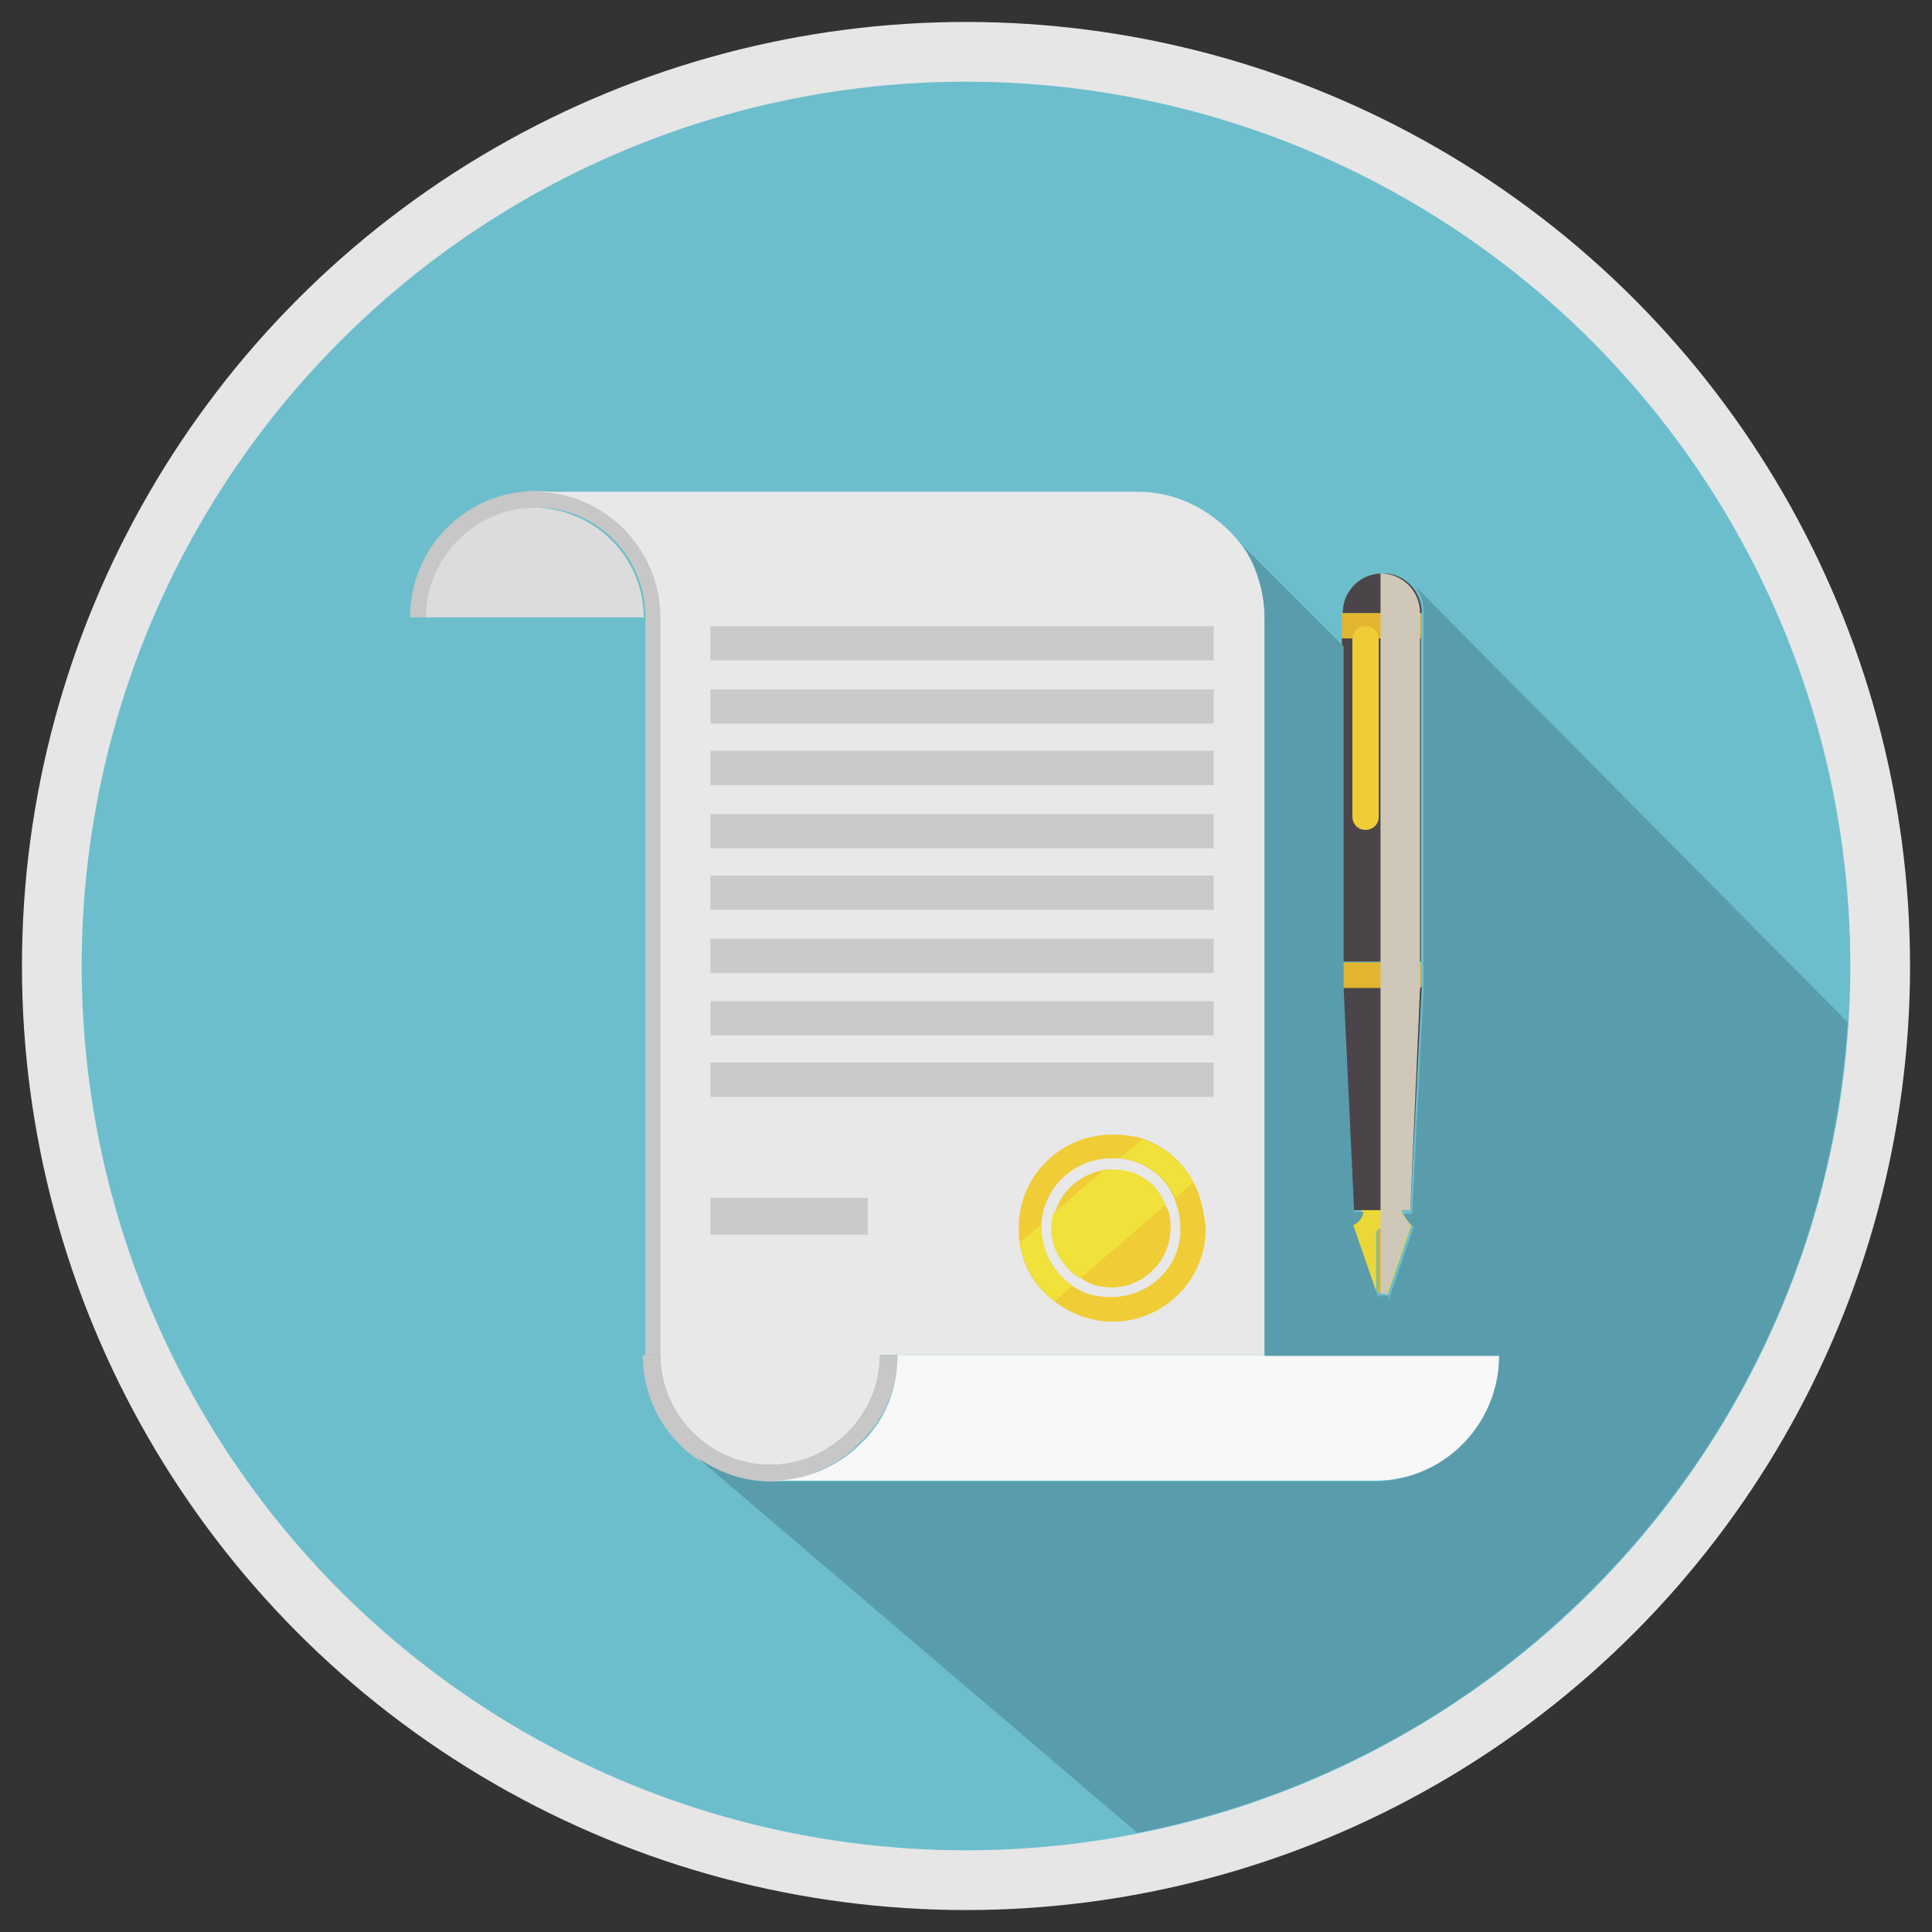
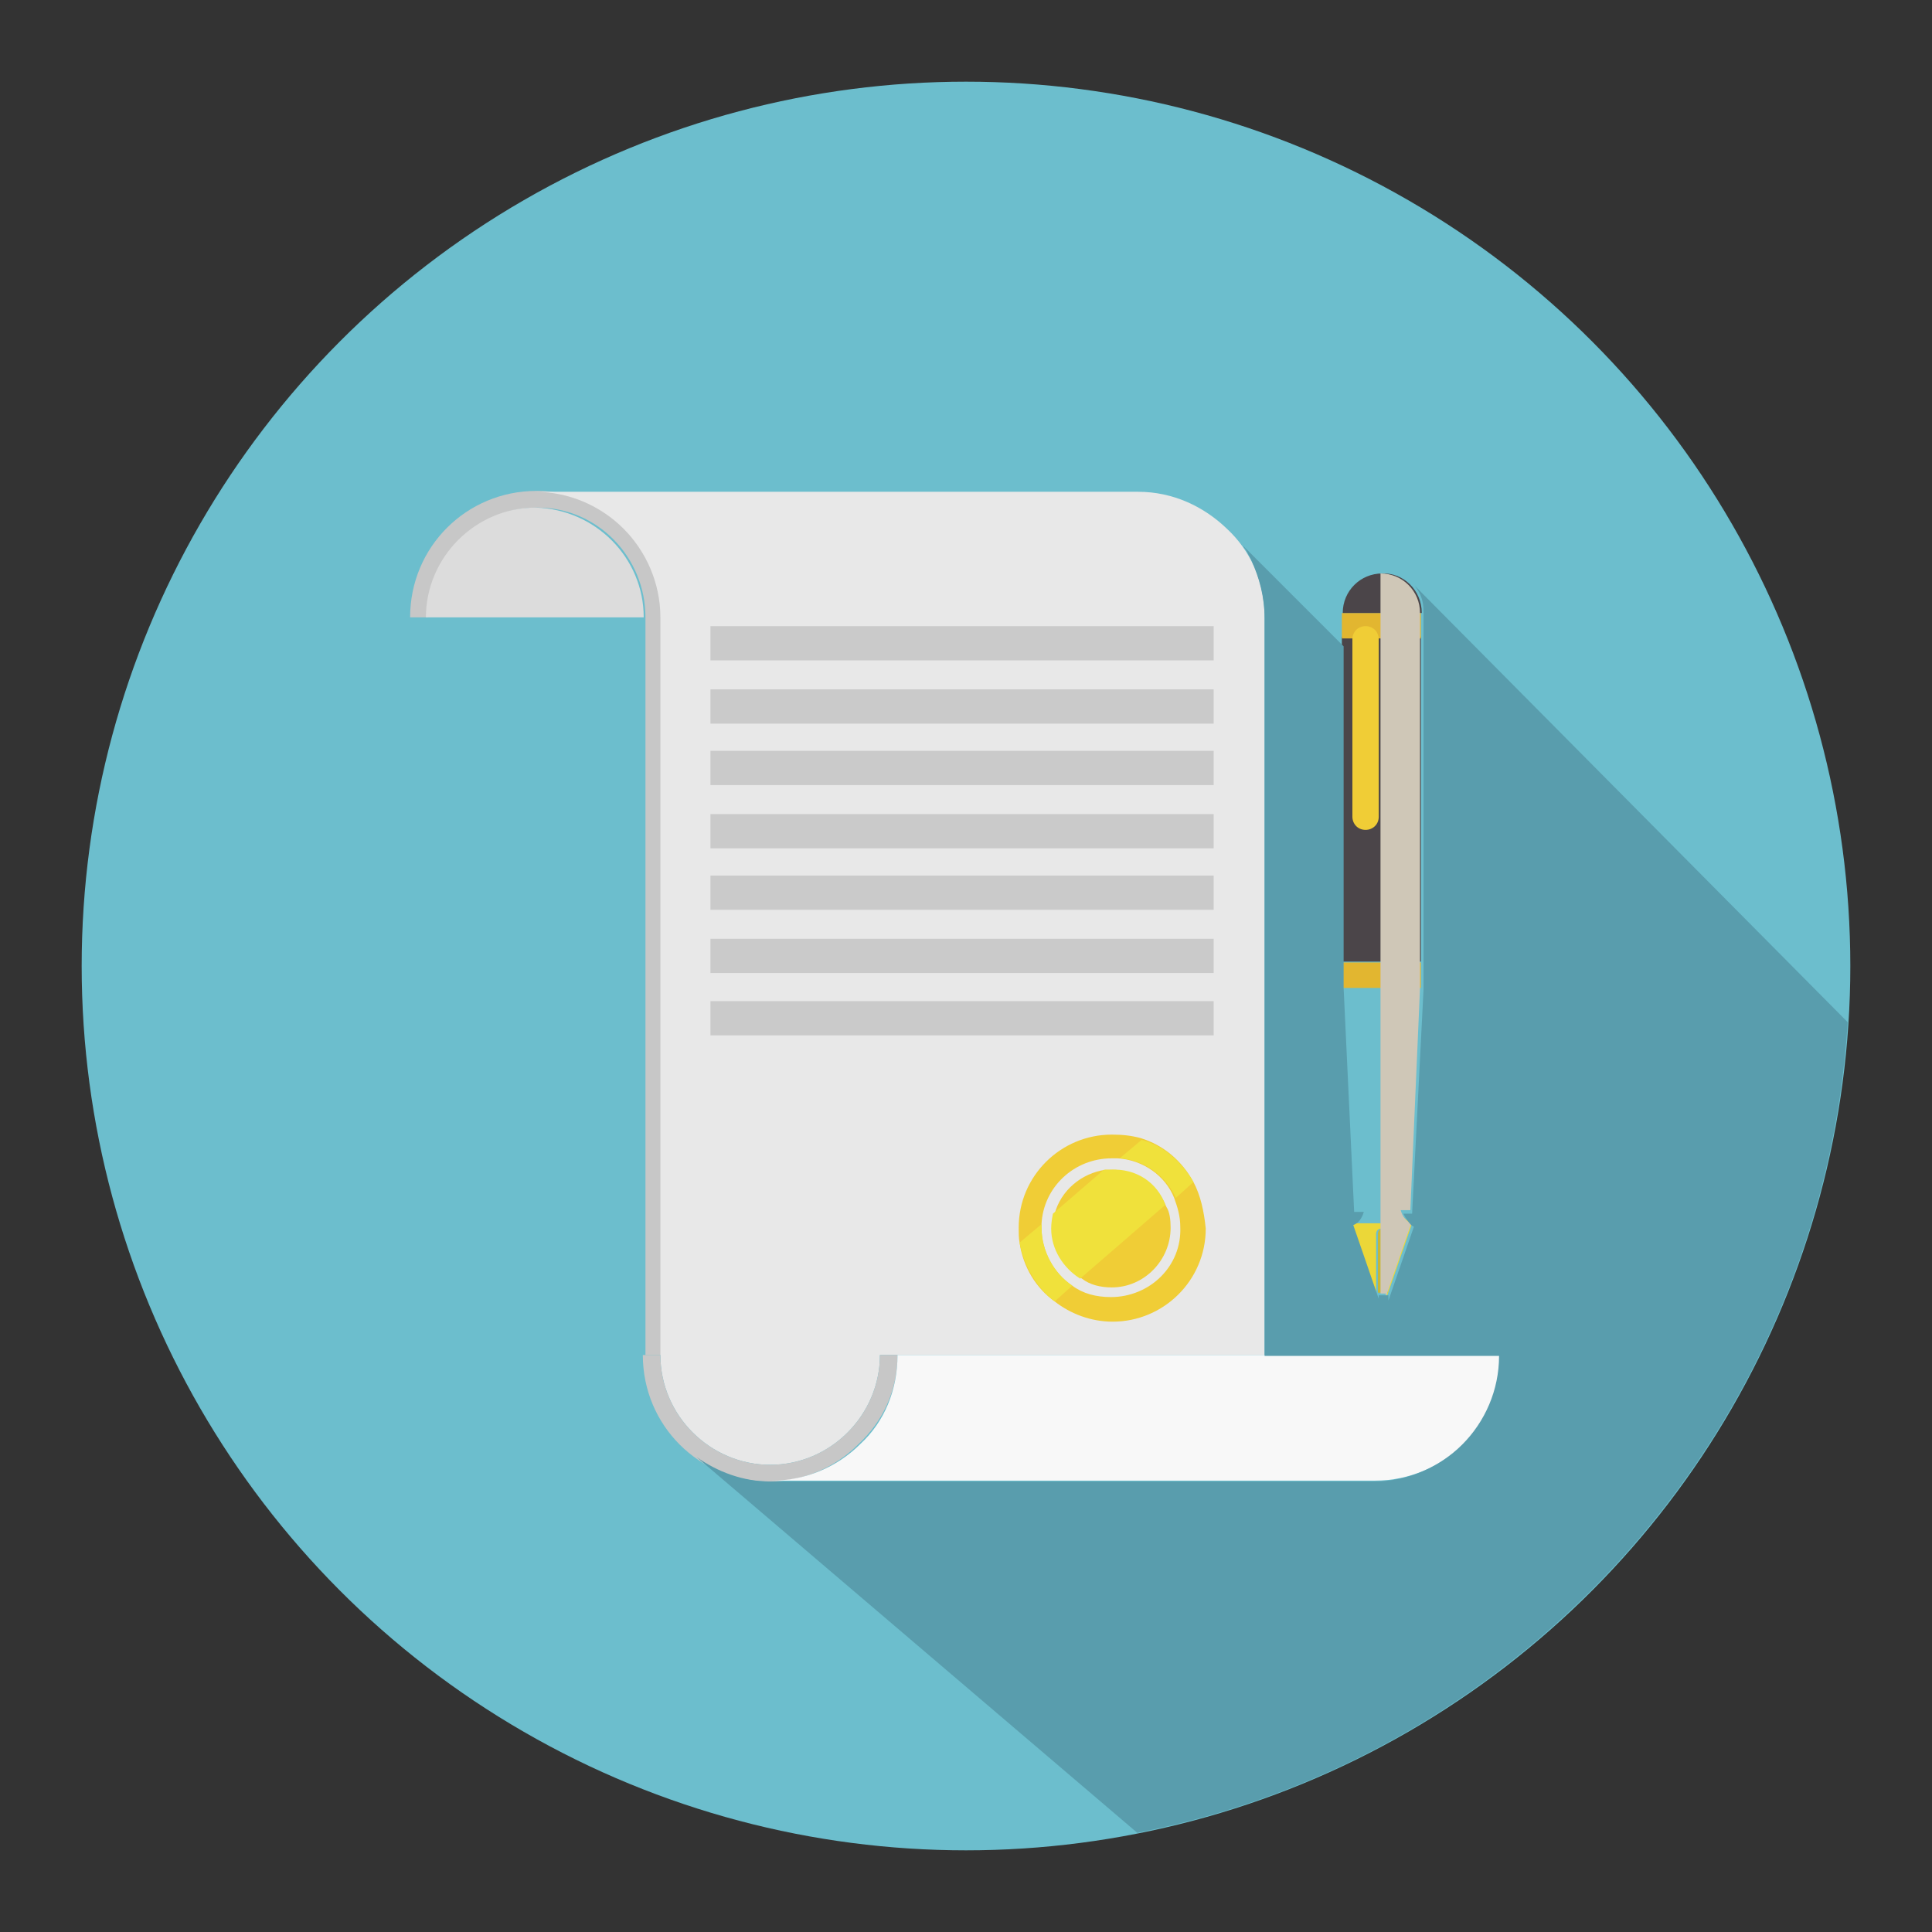
<svg xmlns="http://www.w3.org/2000/svg" version="1.1" id="Ebene_1" x="0px" y="0px" viewBox="0 0 220 220" style="enable-background:new 0 0 220 220;" xml:space="preserve" width="220" height="220">
  <rect x="0" y="0" width="220" height="220" fill="#333333" stroke="none" />
  <style type="text/css">
	.st0{fill:#E6E6E6;}
	.st1{fill:#6CBECD;}
	.st2{fill:#C7C7C7;}
	.st3{fill:#DCDCDC;}
	.st4{fill:#E8E8E8;}
	.st5{fill:#F8F8F8;}
	.st6{fill:#CACACA;}
	.st7{display:none;opacity:0.3;fill:#FFFFFF;enable-background:new    ;}
	.st8{fill:#F0CD36;}
	.st9{fill:#F0E13B;}
	.st10{fill:#EBD738;}
	.st11{fill:#4B4549;}
	.st12{fill:#E2B630;}
	.st13{fill:#C9B733;}
	.st14{fill:#CFC7B7;}
	.st15{fill:#599DAD;}
</style>
  <g>
    <g id="XMLID_195_">
-       <ellipse id="XMLID_239_" class="st0" cx="110" cy="110" rx="107.5" ry="107.5" />
      <ellipse id="XMLID_234_" class="st1" cx="110" cy="110" rx="100.7" ry="100.7" />
      <g id="XMLID_197_">
        <path id="XMLID_232_" class="st2" d="M71.2,60.1c-2.6-2.6-6.2-4.2-10.1-4.2c-8,0-14.4,6.4-14.4,14.4h2c0-6.8,5.6-12.5,12.5-12.5     s12.3,5.7,12.3,12.5v84h2v-84C75.3,66.2,73.7,62.7,71.2,60.1z" />
        <path id="XMLID_230_" class="st3" d="M73.3,70.3H48.5c0-6.8,5.6-12.5,12.5-12.5C67.8,58,73.3,63.5,73.3,70.3z" />
        <path id="XMLID_229_" class="st4" d="M144,70.3v84h-43.8c0,6.8-5.6,12.5-12.5,12.5c-6.8,0-12.5-5.6-12.5-12.5l0,0v-84     c0-4-1.7-7.6-4.2-10.1c-2.6-2.6-6.2-4.2-10.1-4.2h68.7c4,0,7.5,1.7,10.1,4.2C142.4,62.7,144,66.2,144,70.3z" />
        <path id="XMLID_227_" class="st2" d="M102.2,154.3h-2c0,6.8-5.6,12.5-12.5,12.5c-6.8,0-12.5-5.6-12.5-12.5h-2     c0,8,6.4,14.4,14.4,14.4c4,0,7.6-1.7,10.1-4.2C100.5,161.9,102.2,158.4,102.2,154.3z" />
        <path id="XMLID_226_" class="st5" d="M170.9,154.3h-68.7c0,4-1.5,7.6-4.2,10.1c-2.6,2.6-6.2,4.2-10.1,4.2h68.7     c4,0,7.6-1.7,10.1-4.2C169.2,161.9,170.9,158.4,170.9,154.3z" />
        <rect id="XMLID_225_" x="80.9" y="71.3" class="st6" width="57.3" height="3.9" />
        <rect id="XMLID_224_" x="80.9" y="78.5" class="st6" width="57.3" height="3.9" />
        <rect id="XMLID_223_" x="80.9" y="85.5" class="st6" width="57.3" height="3.9" />
        <rect id="XMLID_222_" x="80.9" y="92.7" class="st6" width="57.3" height="3.9" />
        <rect id="XMLID_221_" x="80.9" y="99.7" class="st6" width="57.3" height="3.9" />
        <rect id="XMLID_220_" x="80.9" y="106.9" class="st6" width="57.3" height="3.9" />
        <rect id="XMLID_219_" x="80.9" y="114" class="st6" width="57.3" height="3.9" />
-         <rect id="XMLID_218_" x="80.9" y="121" class="st6" width="57.3" height="3.9" />
-         <rect id="XMLID_217_" x="80.9" y="136.4" class="st6" width="17.9" height="4.2" />
        <path id="XMLID_216_" class="st7" d="M75.3,130.8V70.3c0-4-1.7-7.6-4.2-10.1c-2.6-2.6-6.2-4.2-10.1-4.2h68.7     c4,0,7.6,1.7,10.1,4.2c1.1,1.1,1.9,2.3,2.6,3.5L75.3,130.8z" />
        <path id="XMLID_212_" class="st8" d="M135.9,134.6c-1.3-2.4-3.4-4.2-6-5c-1.1-0.3-2.1-0.4-3.3-0.4c-5.8,0-10.6,4.7-10.6,10.6     c0,0.6,0,1.2,0.1,1.7c0.4,2.8,1.9,5.2,4,6.7c1.8,1.4,4.1,2.3,6.6,2.3c5.8,0,10.6-4.7,10.6-10.6     C137.1,137.9,136.7,136.1,135.9,134.6z M126.5,147.7c-1.7,0-3.2-0.4-4.4-1.3c-2.1-1.4-3.5-3.9-3.5-6.6c0-0.1,0-0.3,0-0.4     c0.2-4.2,3.7-7.5,8-7.5c0.2,0,0.4,0,0.7,0c2.9,0.2,5.4,2,6.4,4.5c0.4,1.1,0.7,2.1,0.7,3.3C134.6,144.2,130.9,147.7,126.5,147.7z" />
        <path id="XMLID_211_" class="st8" d="M133.3,139.8c0,3.7-3,6.8-6.7,6.8c-1.3,0-2.5-0.3-3.4-1c-1.9-1.2-3.3-3.3-3.3-5.7     c0-0.6,0.1-1.2,0.2-1.7c0.7-2.6,3-4.6,5.8-5c0.2,0,0.4,0,0.7,0c2.9,0,5.3,1.8,6.2,4.2C133.2,138,133.3,138.9,133.3,139.8z" />
        <path id="XMLID_210_" class="st9" d="M122.1,146.4l-2,1.8c-2-1.5-3.5-4-4-6.7l2.5-2.1c0,0.1,0,0.3,0,0.4     C118.6,142.4,120,145,122.1,146.4z" />
        <path id="XMLID_209_" class="st9" d="M132.7,137.2l-9.7,8.4c-1.9-1.2-3.3-3.3-3.3-5.7c0-0.6,0.1-1.2,0.2-1.7l5.8-5     c0.2,0,0.4,0,0.7,0C129.4,133,131.8,134.7,132.7,137.2z" />
        <path id="XMLID_208_" class="st9" d="M135.9,134.6l-2,1.8c-1.2-2.5-3.5-4.3-6.4-4.5l2.5-2.1C132.4,130.4,134.6,132.3,135.9,134.6     z" />
        <g id="XMLID_198_">
-           <path id="XMLID_207_" class="st10" d="M160.8,139.3l-2.9,8.4l0,0l0,0v-7.2c0-0.3-0.2-0.6-0.6-0.6c-0.3,0-0.6,0.2-0.6,0.6v7.2      l-2.9-8.4c1.3-0.4,1.5-2.4,1.5-3.7h3.9C159.3,137,159.6,138.9,160.8,139.3z" />
+           <path id="XMLID_207_" class="st10" d="M160.8,139.3l-2.9,8.4l0,0l0,0v-7.2c0-0.3-0.2-0.6-0.6-0.6c-0.3,0-0.6,0.2-0.6,0.6v7.2      l-2.9-8.4h3.9C159.3,137,159.6,138.9,160.8,139.3z" />
          <rect id="XMLID_206_" x="152.8" y="72.5" class="st11" width="9" height="37" />
-           <polygon id="XMLID_205_" class="st11" points="160.6,137.8 154.1,137.8 152.8,112.4 161.9,112.4     " />
          <rect id="XMLID_204_" x="152.8" y="109.6" class="st12" width="9" height="2.9" />
          <rect id="XMLID_203_" x="152.8" y="69.8" class="st12" width="9" height="2.9" />
          <path id="XMLID_202_" class="st13" d="M158,140.5v6.7h-1.1v-6.7c0-0.3,0.2-0.6,0.6-0.6C157.7,140.1,158,140.3,158,140.5z" />
          <path id="XMLID_201_" class="st11" d="M161.9,69.8h-9c0-2.5,2-4.5,4.5-4.5C159.8,65.2,161.9,67.2,161.9,69.8z" />
          <path id="XMLID_200_" class="st8" d="M157,93c0,0.9-0.7,1.5-1.5,1.5l0,0c-0.9,0-1.5-0.7-1.5-1.5V72.8c0-0.9,0.7-1.5,1.5-1.5l0,0      c0.9,0,1.5,0.7,1.5,1.5V93z" />
          <path id="XMLID_199_" class="st14" d="M160.6,137.8h-1.1c0.2,0.7,0.6,1.3,1.2,1.5l-2.9,8.4l0,0v-0.4h-0.6v-82      c2.5,0,4.5,2,4.5,4.5v42.7L160.6,137.8z" />
        </g>
      </g>
      <path id="XMLID_196_" class="st15" d="M210.4,116.4c-2.9,46.1-36.8,83.7-80.9,92.3l-50.2-42.8c2.4,1.7,5.3,2.8,8.4,2.8h68.7    c4,0,7.6-1.7,10.1-4.2c2.6-2.6,4.2-6.2,4.2-10.1H144v-84c0-2.4-0.6-4.6-1.5-6.6l0,0c0-0.1-0.1-0.2-0.1-0.2    c-0.2-0.3-0.4-0.9-0.7-1.2c-0.1-0.1-0.1-0.2-0.2-0.3l11.5,11.5v38.9l1.2,25.5h1.1c-0.2,0.7-0.6,1.3-1.2,1.5l2.9,8.4v-0.4h1.1v0.6    l0,0l2.9-8.4l0,0c-0.1-0.1-0.2-0.1-0.3-0.2c-0.3-0.3-0.6-0.7-0.9-1.3l0,0h1l1.3-25.5V72.5l0,0v-2.9c0-1.1-0.3-2-1-2.9L210.4,116.4    z" />
    </g>
  </g>
</svg>